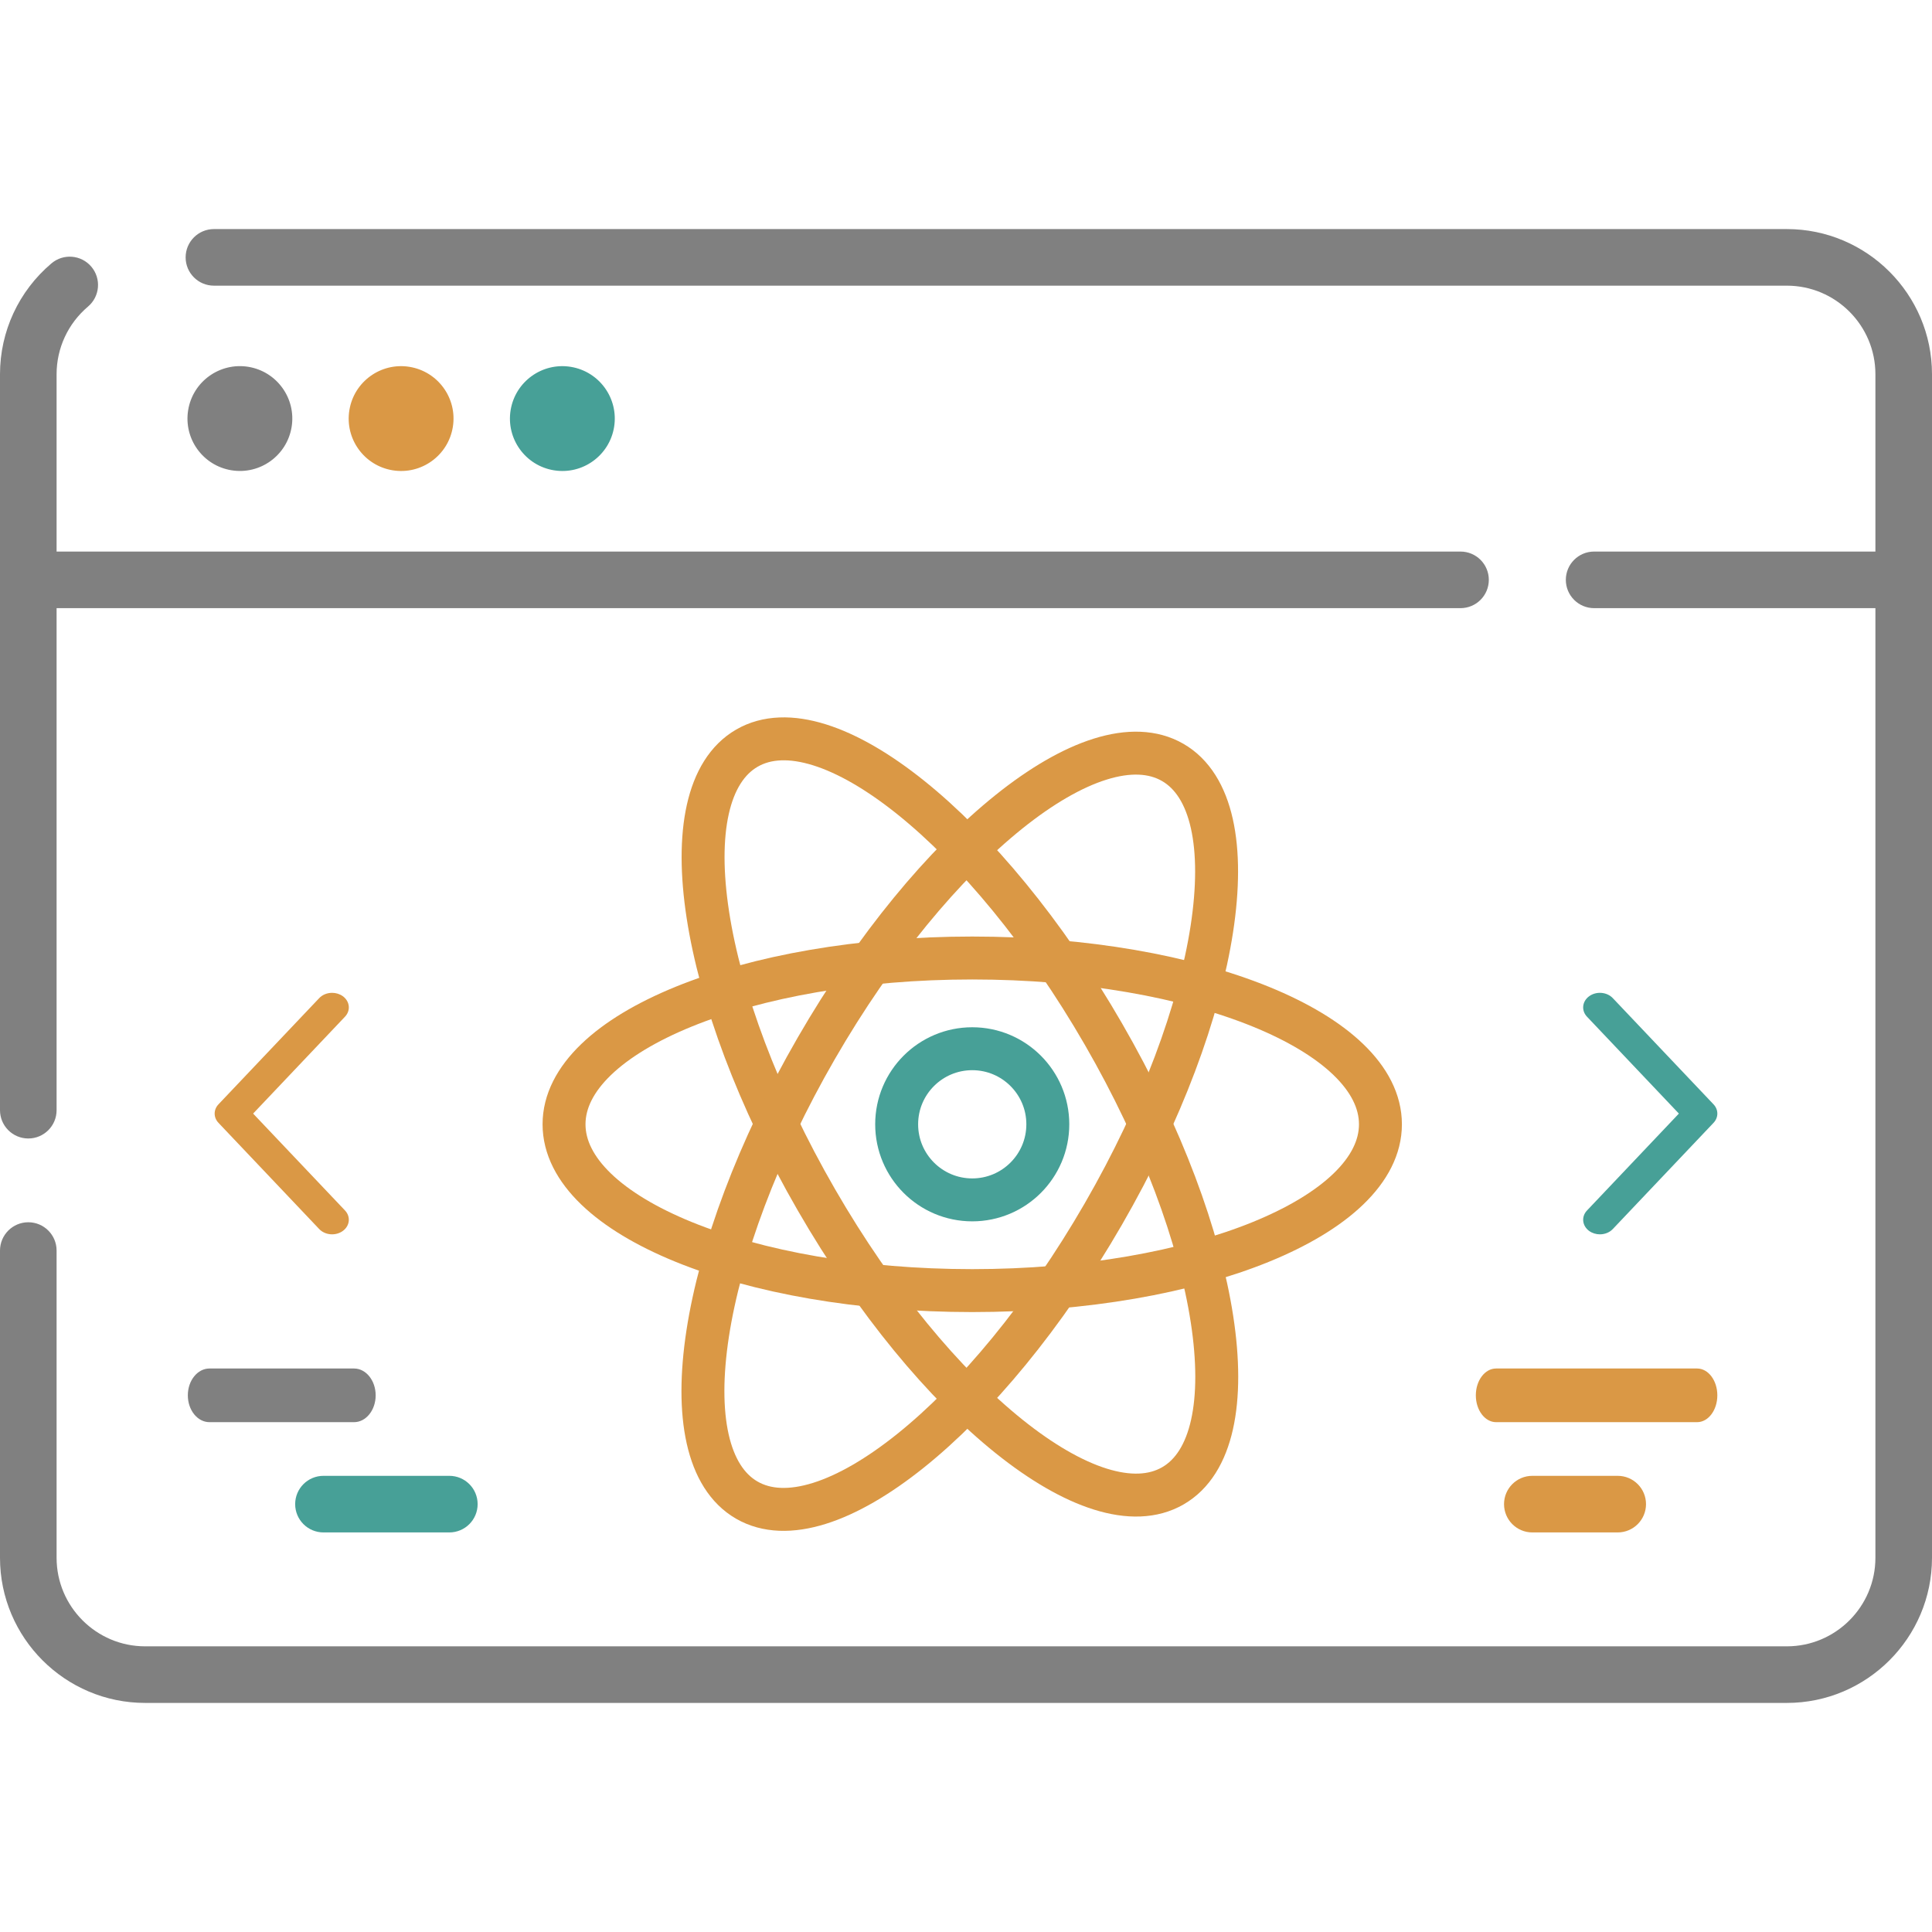
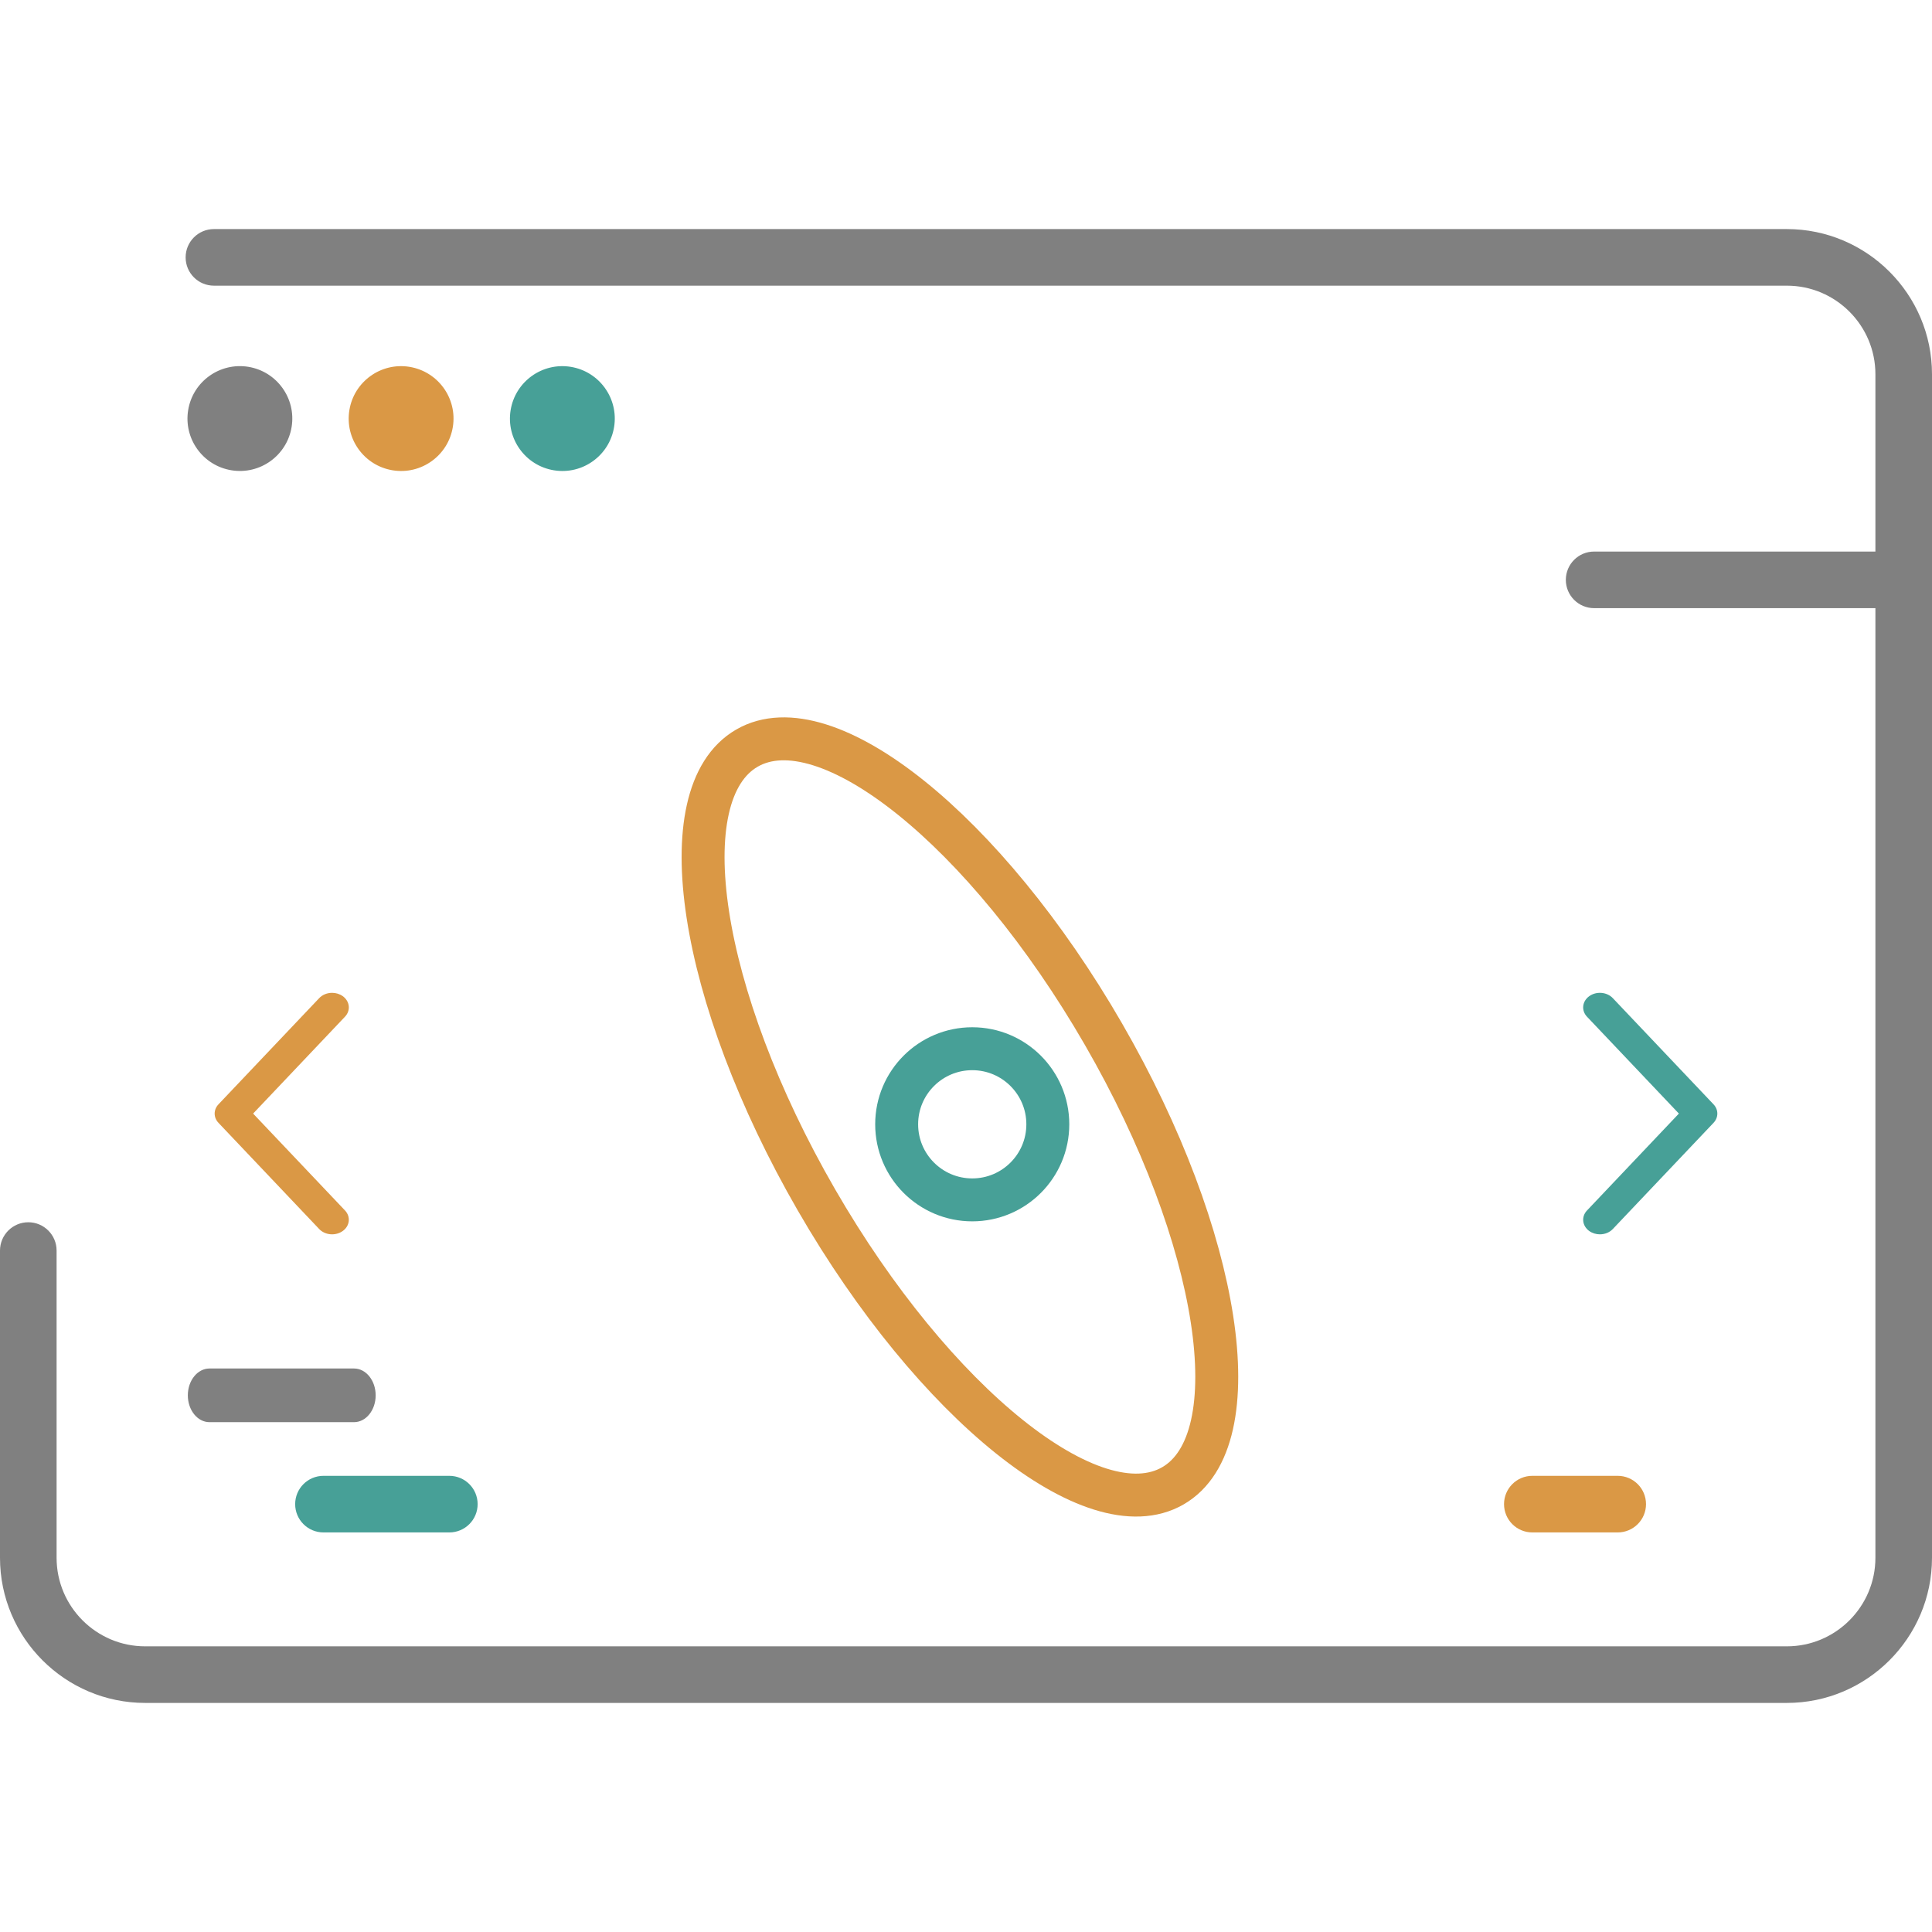
<svg xmlns="http://www.w3.org/2000/svg" width="72" height="72" viewBox="0 0 72 72" fill="none">
-   <path d="M1.055 42.428C1.637 42.428 2.109 41.956 2.109 41.373V22.664H54.429C55.012 22.664 55.484 22.192 55.484 21.609C55.484 21.027 55.012 20.555 54.429 20.555H2.109V13.946C2.109 12.973 2.536 12.055 3.28 11.425C3.724 11.049 3.78 10.384 3.404 9.939C3.028 9.494 2.362 9.439 1.918 9.815C0.699 10.846 0 12.351 0 13.946V41.373C0 41.956 0.472 42.428 1.055 42.428Z" fill="#808080" />
  <path d="M66.591 8.537H7.973C7.39 8.537 6.918 9.009 6.918 9.592C6.918 10.174 7.39 10.646 7.973 10.646H66.591C68.41 10.646 69.891 12.127 69.891 13.946V20.555H59.408C58.826 20.555 58.354 21.027 58.354 21.609C58.354 22.192 58.826 22.664 59.408 22.664H69.891V58.054C69.891 59.873 68.41 61.354 66.591 61.354H5.409C3.59 61.354 2.109 59.873 2.109 58.054V46.605C2.109 46.023 1.637 45.55 1.055 45.55C0.472 45.55 0 46.023 0 46.605V58.054C0 61.036 2.427 63.463 5.409 63.463H66.591C69.573 63.463 72 61.036 72 58.054V13.946C72 10.964 69.573 8.537 66.591 8.537Z" fill="#808080" />
  <path d="M10.868 15.911C11.041 14.846 10.317 13.843 9.253 13.67C8.188 13.498 7.184 14.221 7.012 15.286C6.839 16.351 7.562 17.354 8.627 17.526C9.692 17.699 10.695 16.976 10.868 15.911Z" fill="#808080" />
  <path d="M16.876 15.912C17.049 14.847 16.325 13.844 15.26 13.671C14.195 13.498 13.192 14.222 13.02 15.287C12.847 16.352 13.57 17.355 14.635 17.527C15.7 17.7 16.703 16.977 16.876 15.912Z" fill="#DA9845" />
  <path d="M22.886 15.912C23.058 14.847 22.335 13.844 21.27 13.671C20.205 13.498 19.202 14.222 19.029 15.287C18.857 16.352 19.58 17.355 20.645 17.527C21.71 17.7 22.713 16.977 22.886 15.912Z" fill="#47A097" />
  <path d="M12.055 57.109H16.745C17.328 57.109 17.8 56.637 17.8 56.055C17.8 55.472 17.328 55 16.745 55H12.055C11.472 55 11 55.472 11 56.055C11 56.637 11.472 57.109 12.055 57.109Z" fill="#47A097" />
  <path d="M60.287 57.109C60.87 57.109 61.342 56.637 61.342 56.055C61.342 55.472 60.87 55 60.287 55H57.105C56.523 55 56.051 55.472 56.051 56.055C56.051 56.637 56.523 57.109 57.105 57.109H60.287Z" fill="#DA9845" />
  <path d="M59.226 45.876C59.343 45.959 59.483 46 59.623 46C59.803 46 59.981 45.933 60.104 45.803L63.857 41.846C64.048 41.645 64.048 41.355 63.857 41.154L60.104 37.197C59.885 36.966 59.492 36.933 59.226 37.125C58.961 37.316 58.923 37.658 59.143 37.89L62.567 41.5L59.143 45.111C58.924 45.342 58.961 45.684 59.226 45.876Z" fill="#47A097" />
  <path d="M12.774 37.124C12.657 37.041 12.517 37 12.377 37C12.197 37 12.019 37.067 11.896 37.197L8.143 41.154C7.952 41.355 7.952 41.645 8.143 41.846L11.896 45.803C12.115 46.034 12.508 46.067 12.774 45.875C13.039 45.684 13.076 45.342 12.857 45.11L9.433 41.5L12.857 37.889C13.076 37.658 13.039 37.316 12.774 37.124Z" fill="#DA9845" />
  <path d="M7.806 53H13.194C13.639 53 14 52.552 14 52C14 51.448 13.639 51 13.194 51H7.806C7.361 51 7 51.448 7 52C7 52.552 7.361 53 7.806 53Z" fill="#808080" />
-   <path d="M55.754 53H63.246C63.663 53 64 52.552 64 52C64 51.448 63.663 51 63.246 51H55.754C55.337 51 55 51.448 55 52C55 52.552 55.338 53 55.754 53Z" fill="#DA9845" />
  <path d="M39.049 41.899C39.049 40.344 37.788 39.083 36.233 39.083C34.677 39.083 33.416 40.344 33.416 41.899C33.416 43.455 34.677 44.716 36.233 44.716C37.788 44.716 39.049 43.455 39.049 41.899Z" stroke="#47A097" stroke-width="1.6" stroke-linecap="round" stroke-linejoin="round" />
-   <path d="M51.445 41.899C51.445 38.476 44.634 35.702 36.232 35.702C27.831 35.702 21.02 38.476 21.02 41.899C21.02 45.322 27.831 48.097 36.232 48.097C44.634 48.097 51.445 45.322 51.445 41.899Z" stroke="#DA9845" stroke-width="1.6" stroke-linecap="round" stroke-linejoin="round" />
  <path d="M27.837 27.88C24.883 29.586 26.042 37.123 30.425 44.714C34.808 52.306 40.756 57.078 43.71 55.372C46.664 53.667 45.505 46.13 41.122 38.538C36.739 30.947 30.791 26.175 27.837 27.88Z" stroke="#DA9845" stroke-width="1.6" stroke-linecap="round" stroke-linejoin="round" />
-   <path d="M43.704 28.413C46.658 30.118 45.499 37.655 41.116 45.247C36.733 52.839 30.785 57.61 27.831 55.905C24.877 54.199 26.036 46.663 30.419 39.071C34.802 31.479 40.75 26.707 43.704 28.413Z" stroke="#DA9845" stroke-width="1.6" stroke-linecap="round" stroke-linejoin="round" />
</svg>